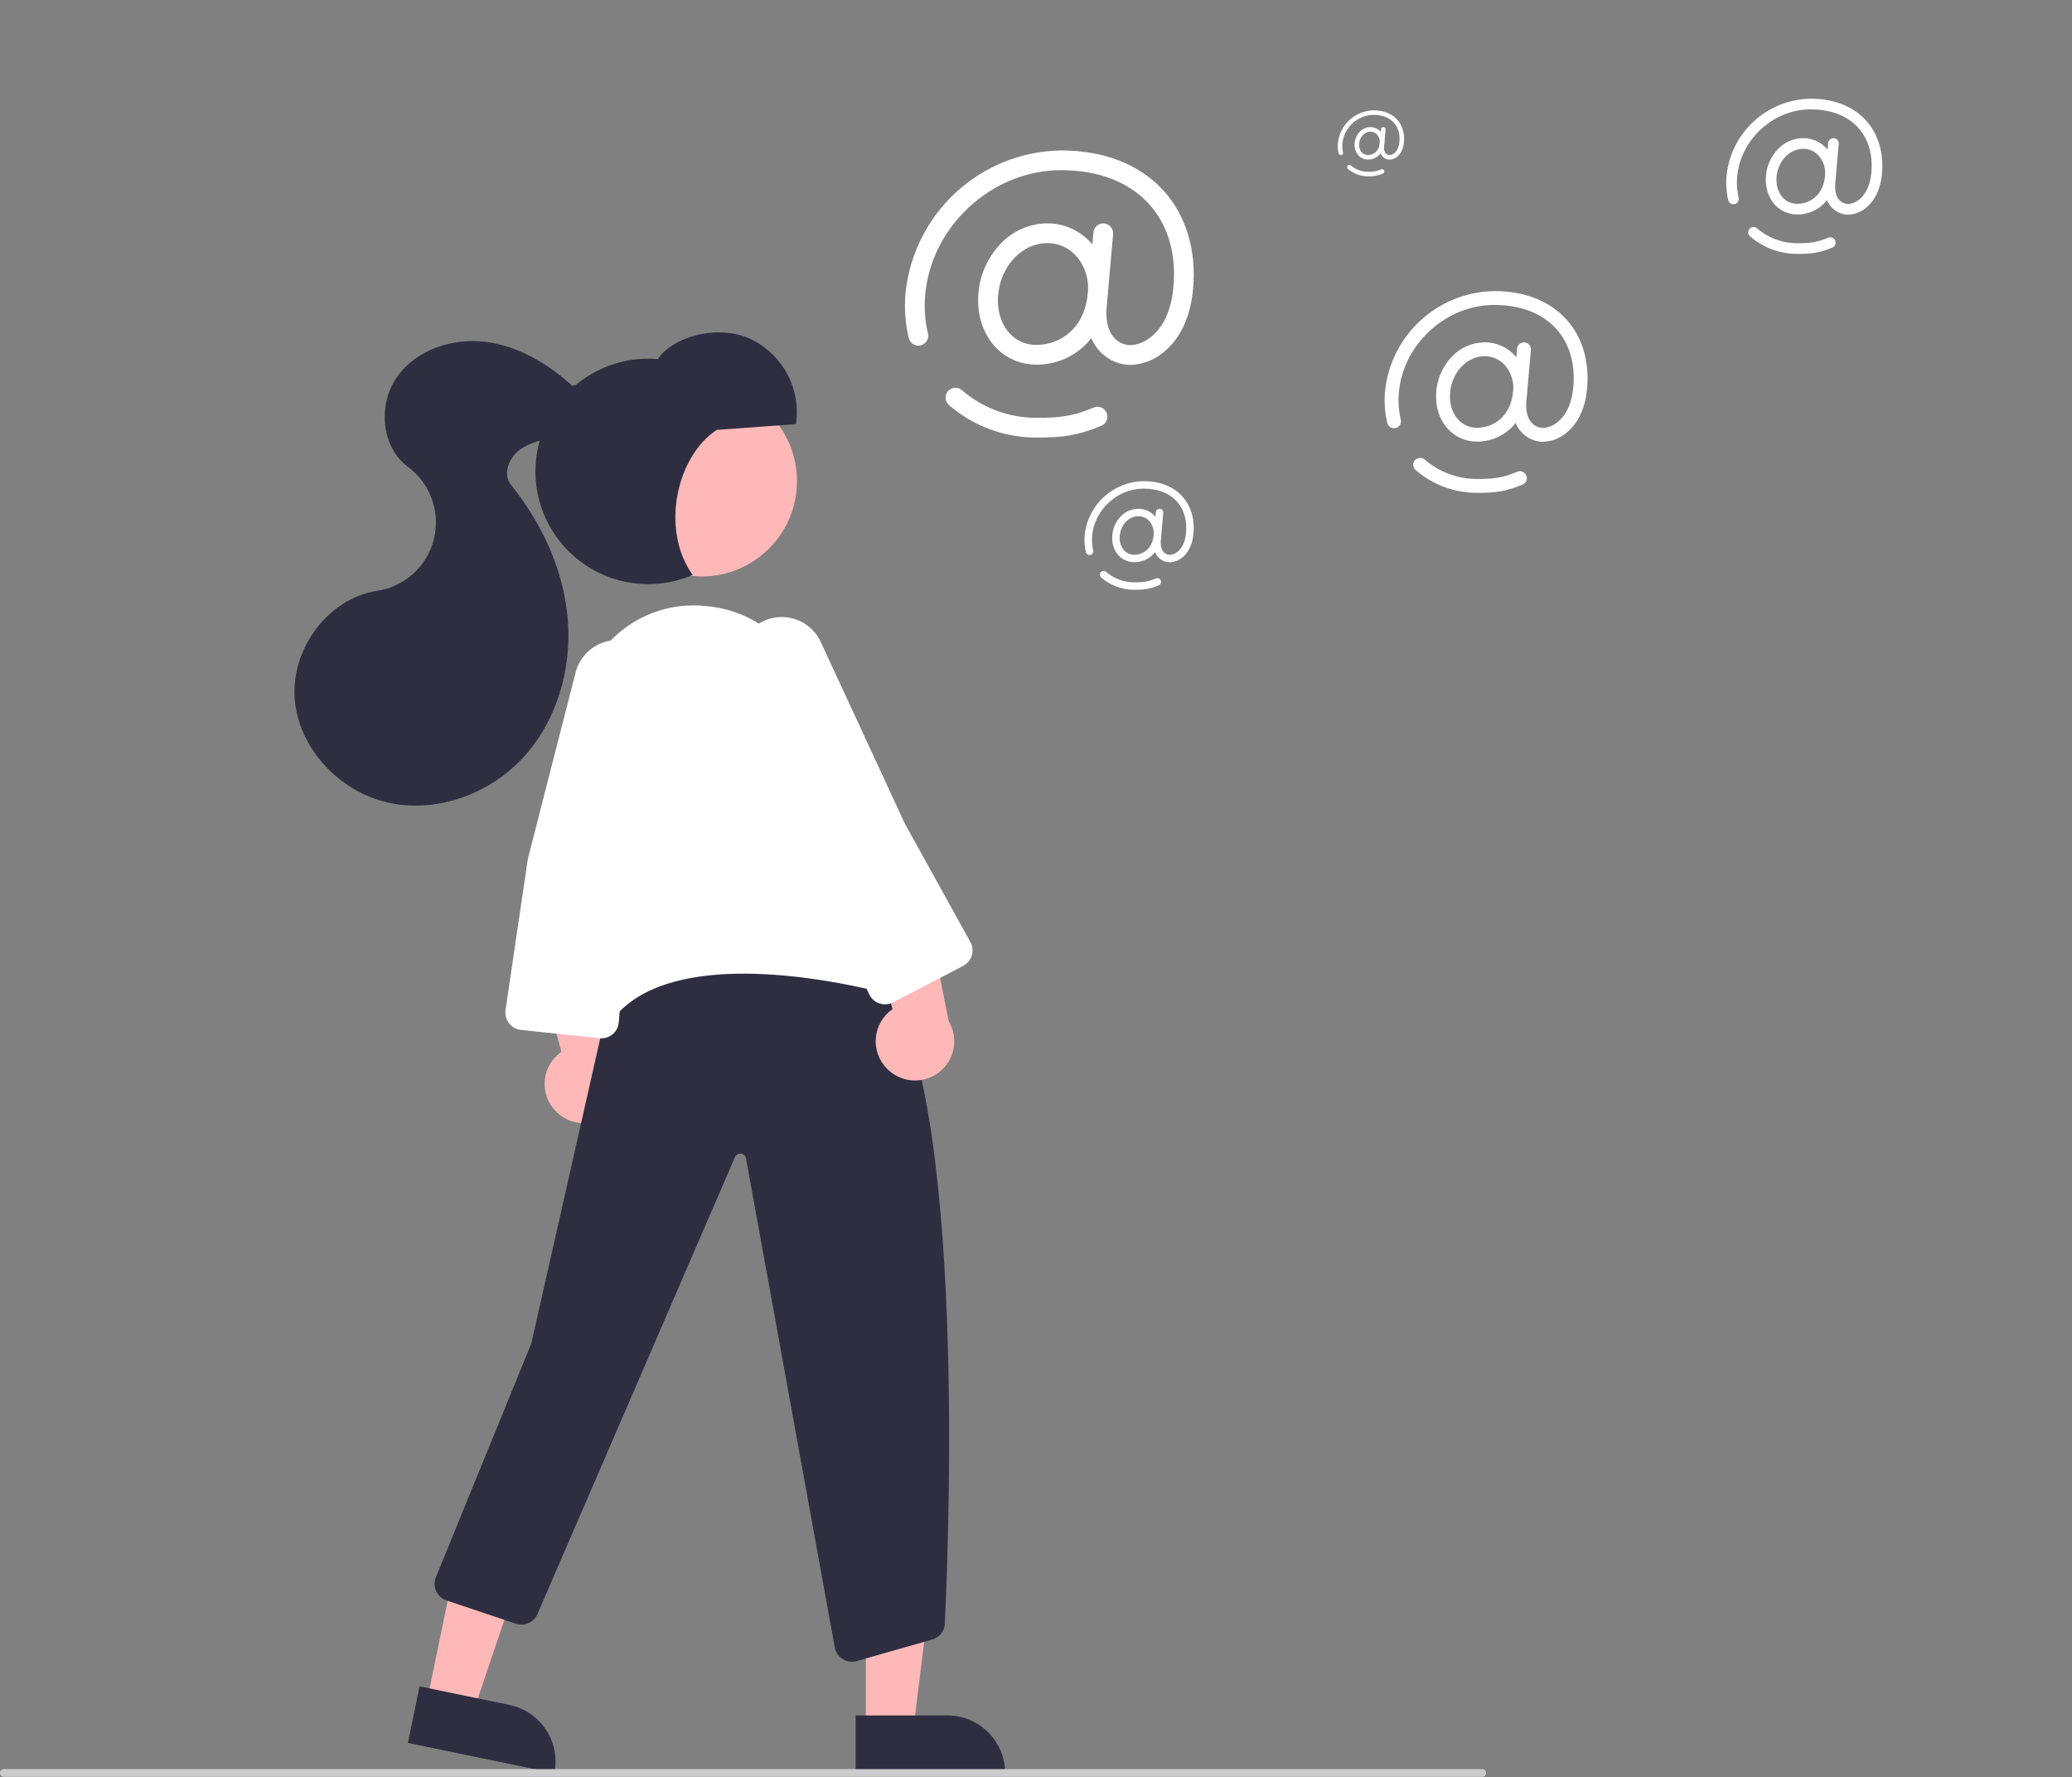
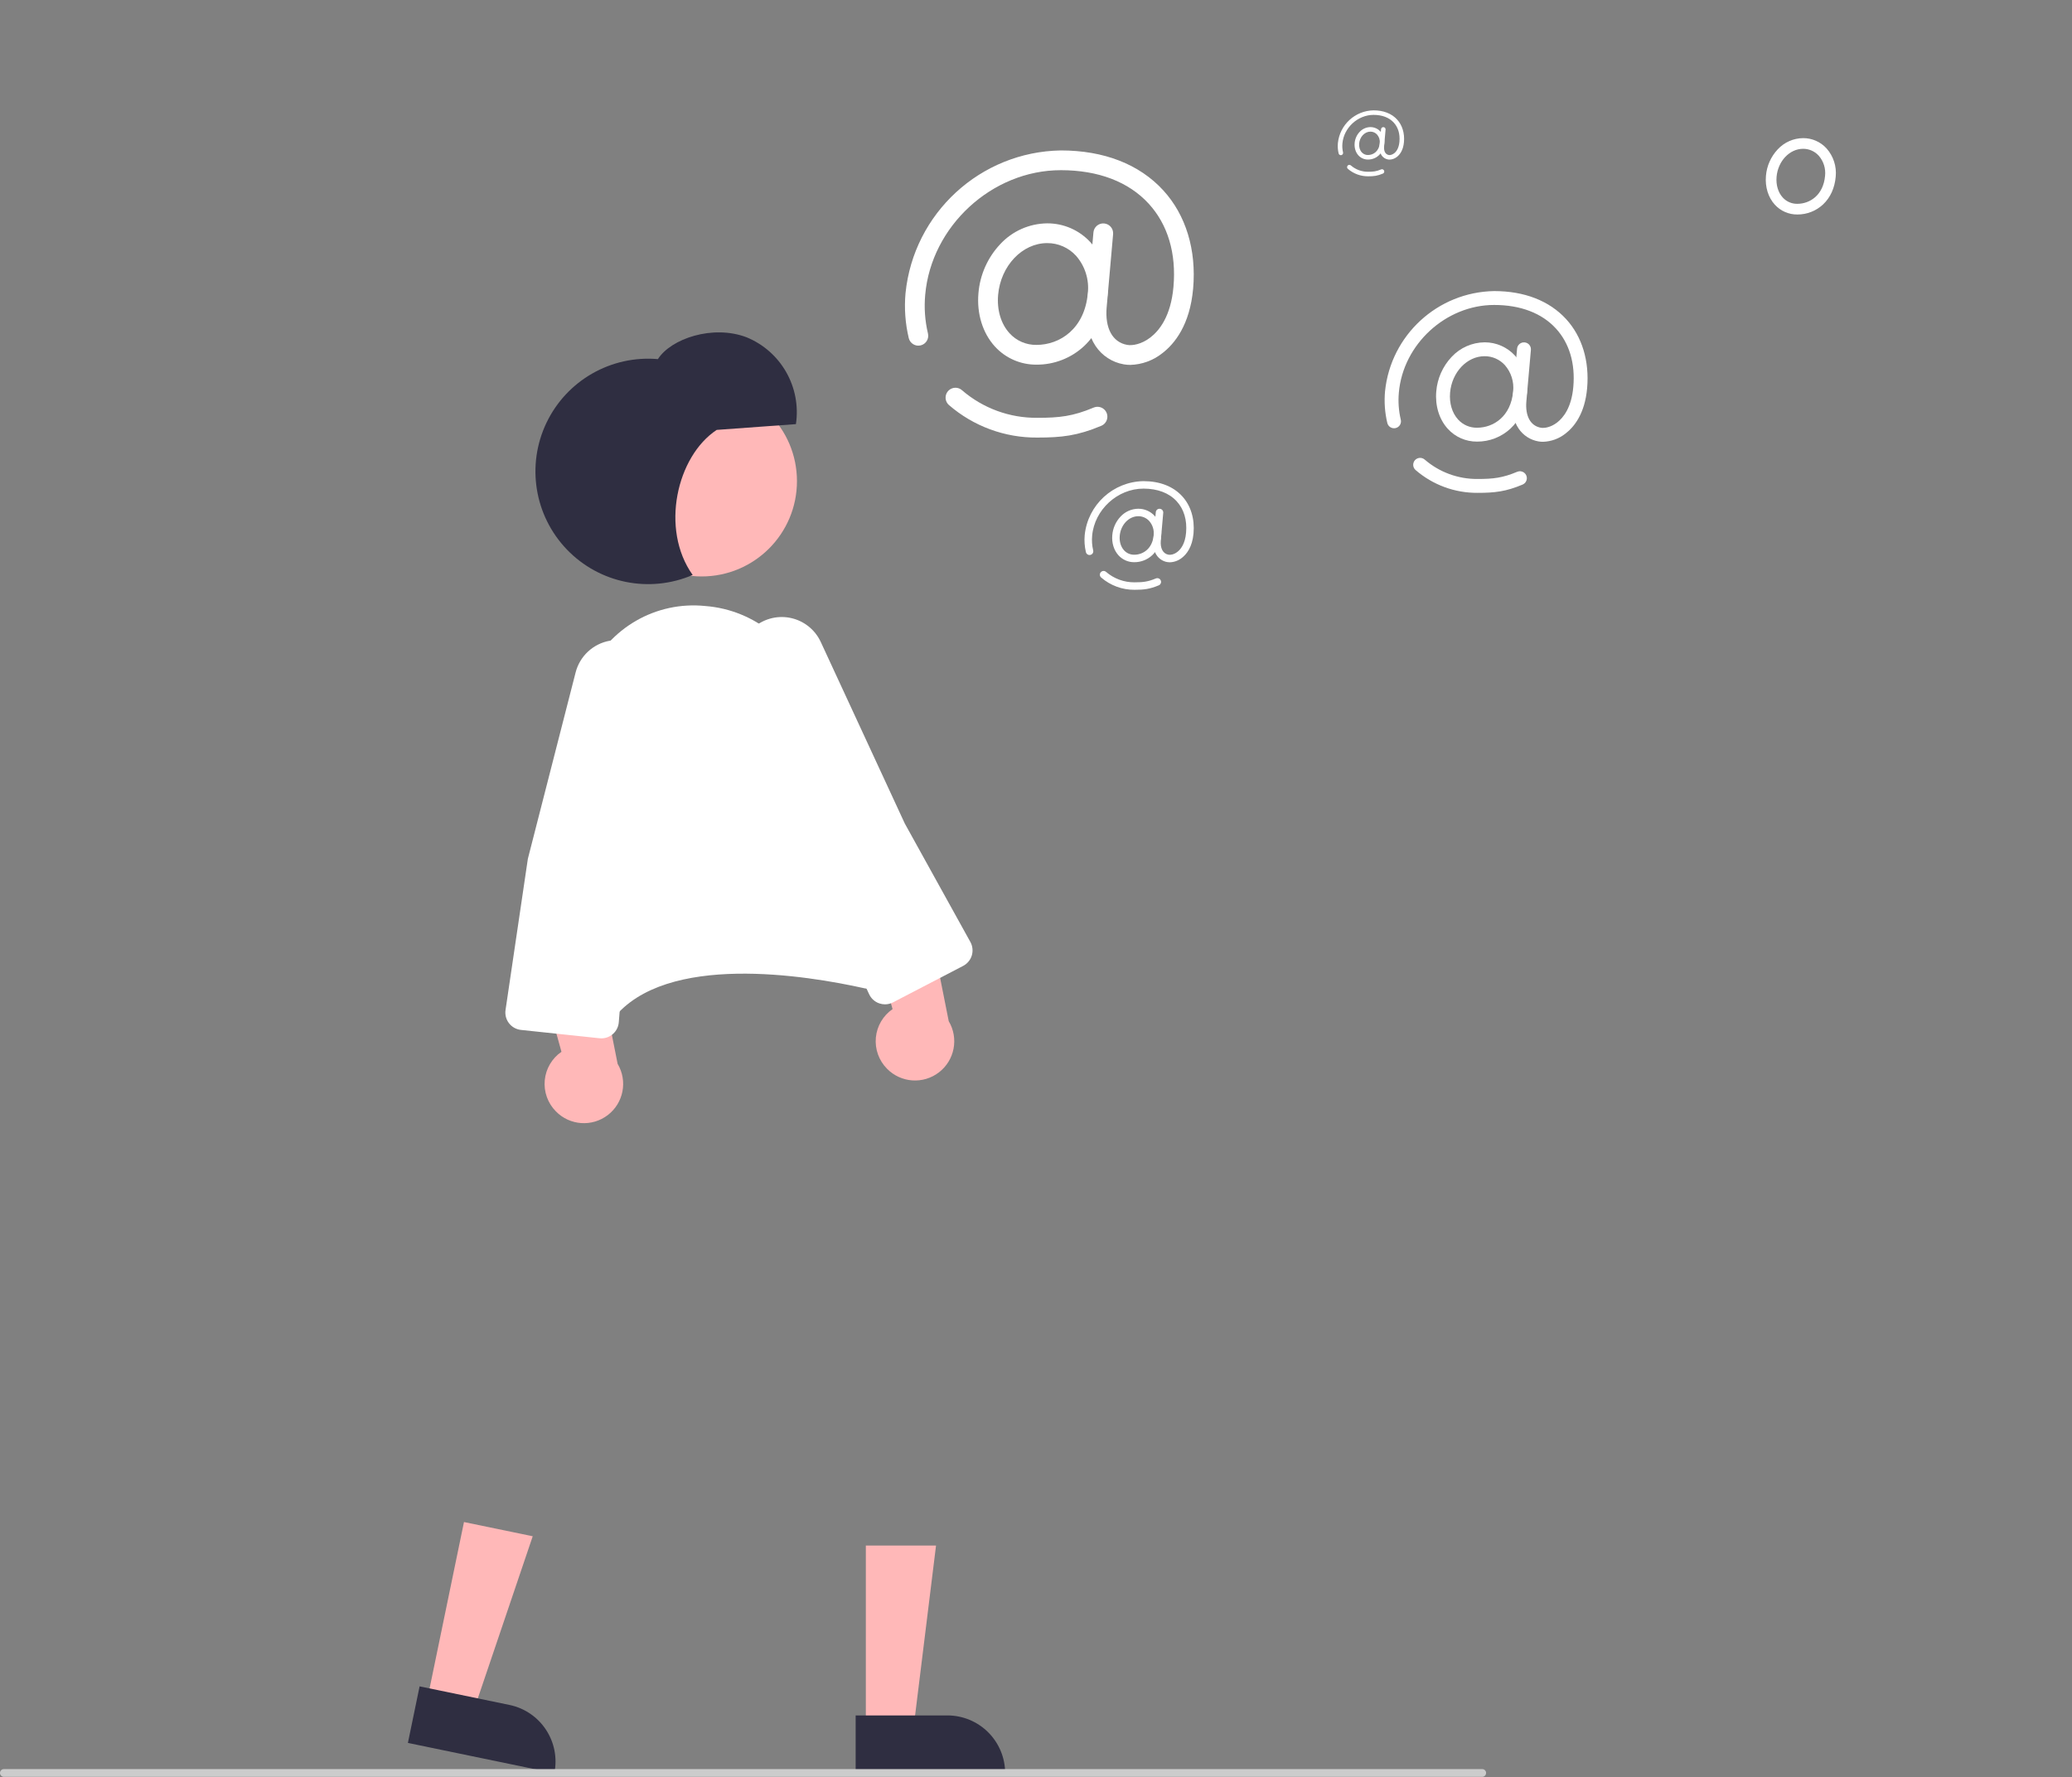
<svg xmlns="http://www.w3.org/2000/svg" width="534px" height="458px" viewBox="0 0 534 458" version="1.1">
  <rect x="0" y="0" width="534" height="458" fill="#808080" stroke="none" />
  <title>Artboard</title>
  <g id="Artboard" stroke="none" stroke-width="1" fill="none" fill-rule="evenodd">
    <g id="mailbox3" transform="translate(0, 25.437)" fill-rule="nonzero">
      <polygon id="Path" fill="#FFB8B8" points="223.146 420.156 235.406 420.156 241.238 372.868 223.144 372.869" />
      <path d="M220.519,416.653 L259.05,416.653 L259.05,431.54 L235.406,431.54 C231.458,431.54 227.671,429.971 224.879,427.18 C222.088,424.388 220.519,420.601 220.519,416.653 L220.519,416.653 L220.519,416.653 Z" id="Path" fill="#2F2E41" transform="translate(239.785, 424.096) rotate(179.997) translate(-239.785, -424.096)" />
      <polygon id="Path" fill="#FFB8B8" points="110.003 413.123 122.009 415.605 137.297 370.478 119.578 366.814" />
      <path d="M106.233,412.907 L144.764,412.907 L144.764,427.794 L121.12,427.794 C112.899,427.794 106.233,421.129 106.233,412.907 L106.233,412.907 L106.233,412.907 Z" id="Path" fill="#2F2E41" transform="translate(125.499, 420.351) rotate(-168.318) translate(-125.499, -420.351)" />
      <path d="M143.258,260.975 C141.165,258.859 140.116,255.925 140.395,252.962 C140.673,249.999 142.249,247.312 144.7,245.623 L135.186,211.178 L152.851,216.905 L159.177,248.736 C161.799,253.138 160.714,258.804 156.653,261.926 C152.592,265.049 146.837,264.64 143.258,260.975 Z" id="Path" fill="#FFB8B8" />
-       <path d="M219.564,402.818 C217.354,402.821 215.47,401.217 215.12,399.035 L192.272,273.136 C192.17,272.476 191.643,271.962 190.98,271.877 C190.317,271.792 189.678,272.156 189.412,272.769 L138.511,390.537 C137.573,392.675 135.164,393.749 132.947,393.018 L115.067,387.01 C113.888,386.615 112.926,385.749 112.409,384.619 C111.891,383.488 111.864,382.195 112.334,381.044 L136.943,320.761 L157.487,229.807 L157.632,229.697 C158.028,229.396 197.551,199.896 224.559,223.493 C249.274,245.086 244.674,368.478 243.501,392.994 C243.415,394.985 242.02,396.677 240.082,397.142 L220.656,402.685 C220.299,402.773 219.932,402.818 219.564,402.818 Z" id="Path" fill="#2F2E41" />
      <circle id="Oval" fill="#FFB8B8" cx="180.834" cy="98.561" r="24.561" />
      <path d="M228.59,249.975 C226.497,247.859 225.449,244.925 225.727,241.962 C226.005,238.999 227.582,236.312 230.032,234.623 L220.519,200.178 L238.183,205.905 L244.509,237.736 C247.131,242.138 246.047,247.804 241.985,250.926 C237.924,254.049 232.169,253.64 228.59,249.975 L228.59,249.975 Z" id="Path" fill="#FFB8B8" />
      <path d="M153.612,240.156 C153.271,240.156 152.934,240.089 152.618,239.959 C142.246,235.743 150.516,153.445 150.874,149.944 L150.913,149.794 C151.17,149.208 151.429,148.635 151.691,148.073 C156.932,136.419 169.051,129.435 181.762,130.741 C194.67,131.733 205.545,140.764 208.893,153.269 L228.112,223.686 C228.529,225.207 228.118,226.836 227.029,227.978 C225.94,229.119 224.333,229.607 222.793,229.262 C207.84,225.923 171.601,219.993 158.091,237.03 C156.431,239.124 154.956,240.156 153.612,240.156 Z" id="Path" fill="#FFFFFF" />
      <path d="M228.086,233.396 C227.593,233.396 227.103,233.314 226.637,233.155 C225.474,232.766 224.522,231.916 224.005,230.804 L207.279,195.145 L191.004,148.296 C189.581,144.182 190.693,139.616 193.848,136.618 C196.438,134.162 200.052,133.104 203.558,133.776 C207.063,134.448 210.03,136.767 211.529,140.006 L233.186,186.796 L250.084,217.318 C250.671,218.38 250.805,219.634 250.455,220.796 C250.105,221.959 249.3,222.93 248.223,223.49 L230.156,232.885 C229.517,233.22 228.807,233.395 228.086,233.396 Z" id="Path" fill="#FFFFFF" />
      <path d="M155,242.162 C154.839,242.162 154.677,242.153 154.516,242.136 L134.265,239.988 C133.047,239.859 131.934,239.238 131.183,238.27 C130.432,237.301 130.109,236.068 130.288,234.856 L136.041,195.891 L148.352,147.848 C149.437,143.633 152.886,140.441 157.173,139.684 L157.173,139.684 C160.689,139.068 164.286,140.182 166.837,142.678 C169.388,145.175 170.581,148.746 170.041,152.275 L162.249,203.241 L159.476,238.019 C159.289,240.354 157.343,242.156 155,242.162 L155,242.162 Z" id="Path" fill="#FFFFFF" />
      <path d="M184.715,85.354 L205.126,83.867 C206.543,74.364 201.288,65.122 192.397,61.481 C183.696,58.176 172.898,61.847 169.556,67.112 C157.499,66.066 146.057,72.604 140.837,83.522 C135.616,94.44 137.712,107.451 146.096,116.178 C154.48,124.905 167.396,127.52 178.515,122.741 C170.091,110.917 174.416,92.126 184.715,85.354 Z" id="Path" fill="#2F2E41" />
-       <path d="M147.594,74.079 C141.261,68.293 133.519,63.667 125.001,62.645 C116.483,61.623 107.176,64.744 102.272,71.783 C97.368,78.823 98.222,89.765 105.12,94.865 C110.912,99.148 113.558,106.496 111.827,113.488 C110.095,120.48 104.326,125.743 97.204,126.828 C84.539,128.757 75.003,141.807 75.951,154.583 C76.899,167.359 87.368,178.498 99.854,181.364 C112.341,184.231 126.003,179.301 134.718,169.91 C143.432,160.52 147.335,147.188 146.342,134.415 C145.349,121.643 139.742,109.475 131.68,99.517 C129.491,96.814 131.136,92.526 133.948,90.479 C136.761,88.432 140.343,87.86 143.635,86.736 C146.927,85.612 150.325,83.494 151.084,80.099 C151.843,76.704 147.994,72.74 147.594,74.079 Z" id="Path" fill="#2F2E41" />
      <g id="Group" transform="translate(356.849, 49.578)" fill="#FFFFFF">
        <path d="M23.819,38.793 C20.962,38.819 18.228,37.629 16.299,35.52 C14.072,33.088 12.982,29.561 13.309,25.843 C13.582,22.529 14.97,19.405 17.248,16.982 C19.444,14.605 22.523,13.239 25.759,13.206 C28.759,13.193 31.623,14.455 33.637,16.679 C35.931,19.274 37.035,22.711 36.682,26.157 L36.682,26.157 C36.348,29.935 34.88,33.145 32.437,35.437 C30.098,37.614 27.015,38.815 23.819,38.793 Z M25.759,16.783 C21.239,16.783 17.335,20.9 16.872,26.156 C16.633,28.878 17.385,31.411 18.937,33.105 C20.184,34.479 21.964,35.248 23.819,35.216 C28.036,35.216 32.547,32.318 33.119,25.842 L33.119,25.843 C33.385,23.396 32.616,20.949 30.999,19.094 C29.66,17.615 27.755,16.775 25.759,16.783 L25.759,16.783 Z" id="Shape" />
        <path d="M40.818,38.84 C40.419,38.841 40.021,38.807 39.628,38.738 C37.542,38.378 35.695,37.177 34.519,35.416 C33.248,33.524 32.712,30.989 32.967,28.085 L34.134,14.844 C34.222,13.862 35.089,13.137 36.072,13.223 C37.054,13.31 37.781,14.176 37.697,15.158 L36.53,28.399 C36.196,32.195 37.588,34.744 40.253,35.216 C41.167,35.378 42.811,35.127 44.432,33.884 C46.089,32.615 48.161,29.993 48.626,24.705 C49.161,18.639 47.611,13.431 44.143,9.644 C40.508,5.675 35.005,3.577 28.23,3.577 C15.775,3.577 4.756,13.706 3.666,26.156 C3.453,28.498 3.621,30.859 4.165,33.148 C4.397,34.108 3.806,35.074 2.845,35.305 C1.885,35.536 0.919,34.945 0.688,33.985 C0.054,31.321 -0.144,28.571 0.103,25.844 C1.577,11.348 13.661,0.245 28.23,0 C36.035,0 42.45,2.5 46.781,7.229 C50.885,11.71 52.805,18.028 52.189,25.019 C51.609,31.603 48.834,35.018 46.608,36.724 C44.957,38.036 42.926,38.778 40.818,38.84 L40.818,38.84 Z" id="Path" />
        <path d="M23.962,51.999 C18.093,52.046 12.407,49.953 7.968,46.111 C7.488,45.69 7.269,45.043 7.394,44.417 C7.519,43.79 7.97,43.277 8.576,43.073 C9.182,42.868 9.85,43.003 10.33,43.426 C14.116,46.693 18.962,48.469 23.962,48.423 C27.972,48.423 30.398,48.155 34.176,46.568 C34.765,46.32 35.441,46.405 35.95,46.792 C36.459,47.178 36.724,47.807 36.643,48.441 C36.563,49.075 36.15,49.618 35.561,49.865 C31.242,51.68 28.379,51.999 23.962,51.999 Z" id="Path" />
      </g>
      <g id="Group" transform="translate(233.227, 13.331)" fill="#FFFFFF">
        <path d="M33.897,55.206 C29.83,55.242 25.94,53.549 23.195,50.548 C20.025,47.087 18.474,42.068 18.94,36.776 C19.328,32.06 21.303,27.614 24.545,24.166 C27.67,20.785 32.052,18.841 36.657,18.793 C40.926,18.775 45.002,20.571 47.868,23.735 C51.133,27.428 52.704,32.319 52.201,37.223 L52.201,37.223 C51.726,42.6 49.637,47.167 46.16,50.43 C42.831,53.528 38.444,55.236 33.897,55.206 Z M36.657,23.883 C30.224,23.883 24.669,29.743 24.011,37.223 C23.67,41.096 24.74,44.7 26.949,47.111 C28.724,49.066 31.256,50.161 33.897,50.116 C39.898,50.116 46.317,45.991 47.13,36.776 L47.13,36.776 C47.509,33.294 46.416,29.812 44.114,27.172 C42.208,25.067 39.497,23.871 36.657,23.883 L36.657,23.883 Z" id="Shape" />
        <path d="M58.087,55.272 C57.519,55.274 56.953,55.225 56.394,55.127 C53.425,54.615 50.796,52.906 49.123,50.4 C47.315,47.708 46.551,44.1 46.915,39.967 L48.575,21.125 C48.701,19.727 49.935,18.695 51.333,18.818 C52.731,18.941 53.766,20.173 53.645,21.571 L51.985,40.414 C51.51,45.816 53.49,49.443 57.283,50.116 C58.584,50.346 60.923,49.988 63.231,48.22 C65.588,46.414 68.536,42.682 69.199,35.157 C69.96,26.524 67.754,19.113 62.819,13.725 C57.646,8.076 49.815,5.09 40.173,5.09 C22.45,5.09 6.769,19.504 5.217,37.221 C4.914,40.555 5.154,43.915 5.928,47.172 C6.257,48.538 5.416,49.913 4.049,50.242 C2.683,50.571 1.308,49.73 0.979,48.363 C0.076,44.572 -0.205,40.659 0.147,36.777 C2.245,16.148 19.44,0.348 40.173,0 C51.281,0 60.41,3.557 66.573,10.287 C72.413,16.664 75.146,25.655 74.269,35.604 C73.444,44.973 69.495,49.833 66.326,52.26 C63.977,54.128 61.087,55.185 58.087,55.272 L58.087,55.272 Z" id="Path" />
        <path d="M34.1,73.999 C25.747,74.066 17.656,71.087 11.339,65.62 C10.655,65.02 10.344,64.1 10.522,63.208 C10.701,62.316 11.342,61.587 12.204,61.296 C13.066,61.005 14.018,61.196 14.701,61.798 C20.088,66.447 26.984,68.975 34.1,68.909 C39.806,68.909 43.259,68.528 48.635,66.269 C49.473,65.917 50.436,66.038 51.16,66.588 C51.885,67.138 52.26,68.032 52.146,68.935 C52.032,69.837 51.445,70.61 50.606,70.962 C44.459,73.544 40.386,73.999 34.1,73.999 Z" id="Path" />
      </g>
      <g id="Group" transform="translate(279.494, 98.561)" fill="#FFFFFF">
        <path d="M12.826,20.889 C11.287,20.902 9.815,20.262 8.776,19.126 C7.577,17.817 6.99,15.917 7.167,13.915 C7.313,12.131 8.061,10.449 9.287,9.144 C10.47,7.864 12.128,7.129 13.87,7.111 C15.485,7.104 17.028,7.784 18.112,8.981 C19.348,10.378 19.942,12.229 19.752,14.084 L19.752,14.084 C19.572,16.119 18.782,17.847 17.466,19.082 C16.206,20.254 14.546,20.9 12.826,20.889 Z M13.87,9.037 C11.436,9.037 9.334,11.254 9.085,14.084 C8.956,15.55 9.361,16.913 10.197,17.826 C10.869,18.566 11.827,18.98 12.826,18.963 C15.097,18.963 17.525,17.402 17.833,13.915 L17.833,13.915 C17.976,12.598 17.563,11.28 16.692,10.281 C15.971,9.485 14.945,9.032 13.87,9.037 L13.87,9.037 Z" id="Shape" />
        <path d="M21.979,20.914 C21.764,20.914 21.55,20.896 21.338,20.859 C20.215,20.665 19.22,20.018 18.587,19.07 C17.903,18.052 17.614,16.687 17.752,15.123 L18.38,7.993 C18.427,7.464 18.894,7.074 19.423,7.12 C19.952,7.167 20.344,7.633 20.298,8.162 L19.67,15.292 C19.49,17.336 20.239,18.708 21.674,18.963 C22.167,19.05 23.052,18.915 23.925,18.245 C24.817,17.562 25.933,16.15 26.183,13.303 C26.471,10.036 25.636,7.232 23.769,5.193 C21.812,3.056 18.849,1.926 15.201,1.926 C8.494,1.926 2.561,7.38 1.974,14.084 C1.859,15.345 1.95,16.617 2.243,17.849 C2.367,18.366 2.049,18.886 1.532,19.01 C1.015,19.135 0.495,18.817 0.371,18.3 C0.029,16.865 -0.078,15.384 0.056,13.916 C0.849,6.11 7.356,0.132 15.201,0 C19.404,0 22.858,1.346 25.19,3.893 C27.399,6.305 28.434,9.707 28.102,13.472 C27.79,17.017 26.295,18.856 25.096,19.774 C24.208,20.481 23.114,20.881 21.979,20.914 L21.979,20.914 Z" id="Path" />
        <path d="M12.903,28 C9.742,28.025 6.68,26.898 4.291,24.829 C4.032,24.602 3.914,24.254 3.981,23.917 C4.049,23.579 4.292,23.303 4.618,23.193 C4.944,23.083 5.304,23.155 5.562,23.383 C7.601,25.142 10.21,26.099 12.903,26.074 C15.062,26.074 16.368,25.929 18.402,25.075 C18.72,24.941 19.084,24.987 19.358,25.195 C19.632,25.404 19.774,25.742 19.731,26.083 C19.688,26.425 19.466,26.717 19.148,26.85 C16.822,27.828 15.281,28 12.903,28 Z" id="Path" />
      </g>
      <g id="Group" transform="translate(344.769, 3)" fill="#FFFFFF">
        <path d="M7.787,12.682 C6.853,12.691 5.959,12.302 5.329,11.612 C4.6,10.817 4.244,9.664 4.351,8.449 C4.44,7.365 4.894,6.344 5.639,5.552 C6.357,4.775 7.363,4.328 8.421,4.317 C9.402,4.313 10.338,4.726 10.997,5.453 C11.747,6.301 12.108,7.425 11.992,8.551 L11.992,8.551 C11.883,9.787 11.403,10.836 10.604,11.585 C9.84,12.297 8.832,12.689 7.787,12.682 Z M8.421,5.487 C6.943,5.487 5.667,6.833 5.516,8.551 C5.438,9.441 5.684,10.269 6.191,10.823 C6.599,11.272 7.18,11.523 7.787,11.513 C9.166,11.513 10.64,10.565 10.827,8.448 L10.827,8.449 C10.914,7.649 10.663,6.849 10.134,6.242 C9.696,5.759 9.074,5.484 8.421,5.487 L8.421,5.487 Z" id="Shape" />
        <path d="M13.344,12.698 C13.214,12.698 13.084,12.687 12.955,12.664 C12.273,12.547 11.669,12.154 11.285,11.578 C10.87,10.96 10.694,10.131 10.778,9.182 L11.159,4.853 C11.188,4.532 11.472,4.295 11.793,4.323 C12.114,4.351 12.352,4.634 12.324,4.956 L11.943,9.284 C11.833,10.525 12.288,11.359 13.16,11.513 C13.459,11.566 13.996,11.484 14.526,11.078 C15.067,10.663 15.745,9.805 15.897,8.077 C16.072,6.093 15.565,4.391 14.431,3.153 C13.243,1.855 11.444,1.169 9.229,1.169 C5.157,1.169 1.555,4.481 1.199,8.551 C1.129,9.317 1.184,10.089 1.362,10.837 C1.437,11.151 1.244,11.466 0.93,11.542 C0.616,11.618 0.301,11.424 0.225,11.11 C0.018,10.239 -0.047,9.341 0.034,8.449 C0.516,3.71 4.466,0.08 9.229,0 C11.781,0 13.878,0.817 15.294,2.363 C16.635,3.828 17.263,5.894 17.062,8.179 C16.872,10.332 15.965,11.448 15.237,12.006 C14.697,12.435 14.033,12.678 13.344,12.698 L13.344,12.698 Z" id="Path" />
        <path d="M7.834,17 C5.915,17.015 4.056,16.331 2.605,15.075 C2.448,14.937 2.376,14.726 2.417,14.521 C2.458,14.316 2.606,14.148 2.804,14.081 C3.002,14.015 3.22,14.059 3.377,14.197 C4.615,15.265 6.199,15.846 7.834,15.83 C9.145,15.83 9.938,15.743 11.173,15.224 C11.365,15.143 11.587,15.171 11.753,15.297 C11.919,15.424 12.006,15.629 11.98,15.836 C11.953,16.044 11.818,16.221 11.626,16.302 C10.214,16.895 9.278,17 7.834,17 Z" id="Path" />
      </g>
      <g id="Group" transform="translate(444.884, 0)" fill="#FFFFFF">
        <path d="M18.323,29.841 C16.124,29.861 14.021,28.945 12.538,27.323 C10.824,25.453 9.986,22.739 10.238,19.879 C10.447,17.33 11.515,14.927 13.267,13.063 C14.957,11.235 17.325,10.184 19.815,10.159 C22.122,10.148 24.325,11.12 25.874,12.83 C27.64,14.826 28.489,17.47 28.217,20.121 L28.217,20.121 C27.96,23.027 26.831,25.496 24.951,27.259 C23.152,28.934 20.781,29.857 18.323,29.841 Z M19.815,12.91 C16.337,12.91 13.335,16.077 12.979,20.12 C12.794,22.214 13.373,24.162 14.567,25.465 C15.527,26.522 16.895,27.114 18.323,27.09 C21.566,27.09 25.036,24.86 25.476,19.879 L25.476,19.879 C25.681,17.997 25.09,16.115 23.845,14.688 C22.815,13.55 21.35,12.903 19.815,12.91 L19.815,12.91 Z" id="Shape" />
-         <path d="M31.398,29.877 C31.092,29.878 30.785,29.851 30.483,29.799 C28.878,29.522 27.457,28.598 26.553,27.243 C25.576,25.788 25.163,23.838 25.359,21.604 L26.257,11.419 C26.325,10.663 26.992,10.105 27.748,10.172 C28.503,10.238 29.063,10.904 28.997,11.66 L28.1,21.845 C27.843,24.766 28.914,26.726 30.964,27.089 C31.667,27.214 32.931,27.021 34.179,26.065 C35.453,25.089 37.047,23.071 37.405,19.004 C37.816,14.337 36.624,10.331 33.956,7.419 C31.16,4.365 26.927,2.751 21.715,2.751 C12.135,2.751 3.659,10.543 2.82,20.12 C2.656,21.921 2.786,23.738 3.204,25.498 C3.382,26.237 2.927,26.98 2.189,27.158 C1.45,27.336 0.707,26.881 0.529,26.142 C0.041,24.093 -0.111,21.978 0.079,19.88 C1.213,8.729 10.508,0.188 21.715,0 C27.719,0 32.654,1.923 35.985,5.561 C39.142,9.008 40.619,13.868 40.145,19.245 C39.7,24.31 37.565,26.937 35.852,28.249 C34.582,29.258 33.02,29.83 31.398,29.877 L31.398,29.877 Z" id="Path" />
-         <path d="M18.433,39.999 C13.917,40.035 9.544,38.425 6.129,35.47 C5.76,35.146 5.591,34.649 5.688,34.167 C5.784,33.684 6.131,33.29 6.597,33.133 C7.063,32.976 7.577,33.079 7.946,33.404 C10.858,35.917 14.586,37.284 18.433,37.248 C21.517,37.248 23.383,37.042 26.289,35.821 C26.742,35.631 27.263,35.696 27.654,35.994 C28.046,36.291 28.249,36.774 28.187,37.262 C28.125,37.75 27.808,38.167 27.355,38.358 C24.032,39.754 21.83,39.999 18.433,39.999 Z" id="Path" />
      </g>
      <path d="M382,432.481 L1,432.481 C0.448,432.481 0,432.033 0,431.481 C0,430.928 0.448,430.481 1,430.481 L382,430.481 C382.552,430.481 383,430.928 383,431.481 C383,432.033 382.552,432.481 382,432.481 Z" id="Path" fill="#CCCCCC" />
    </g>
  </g>
</svg>